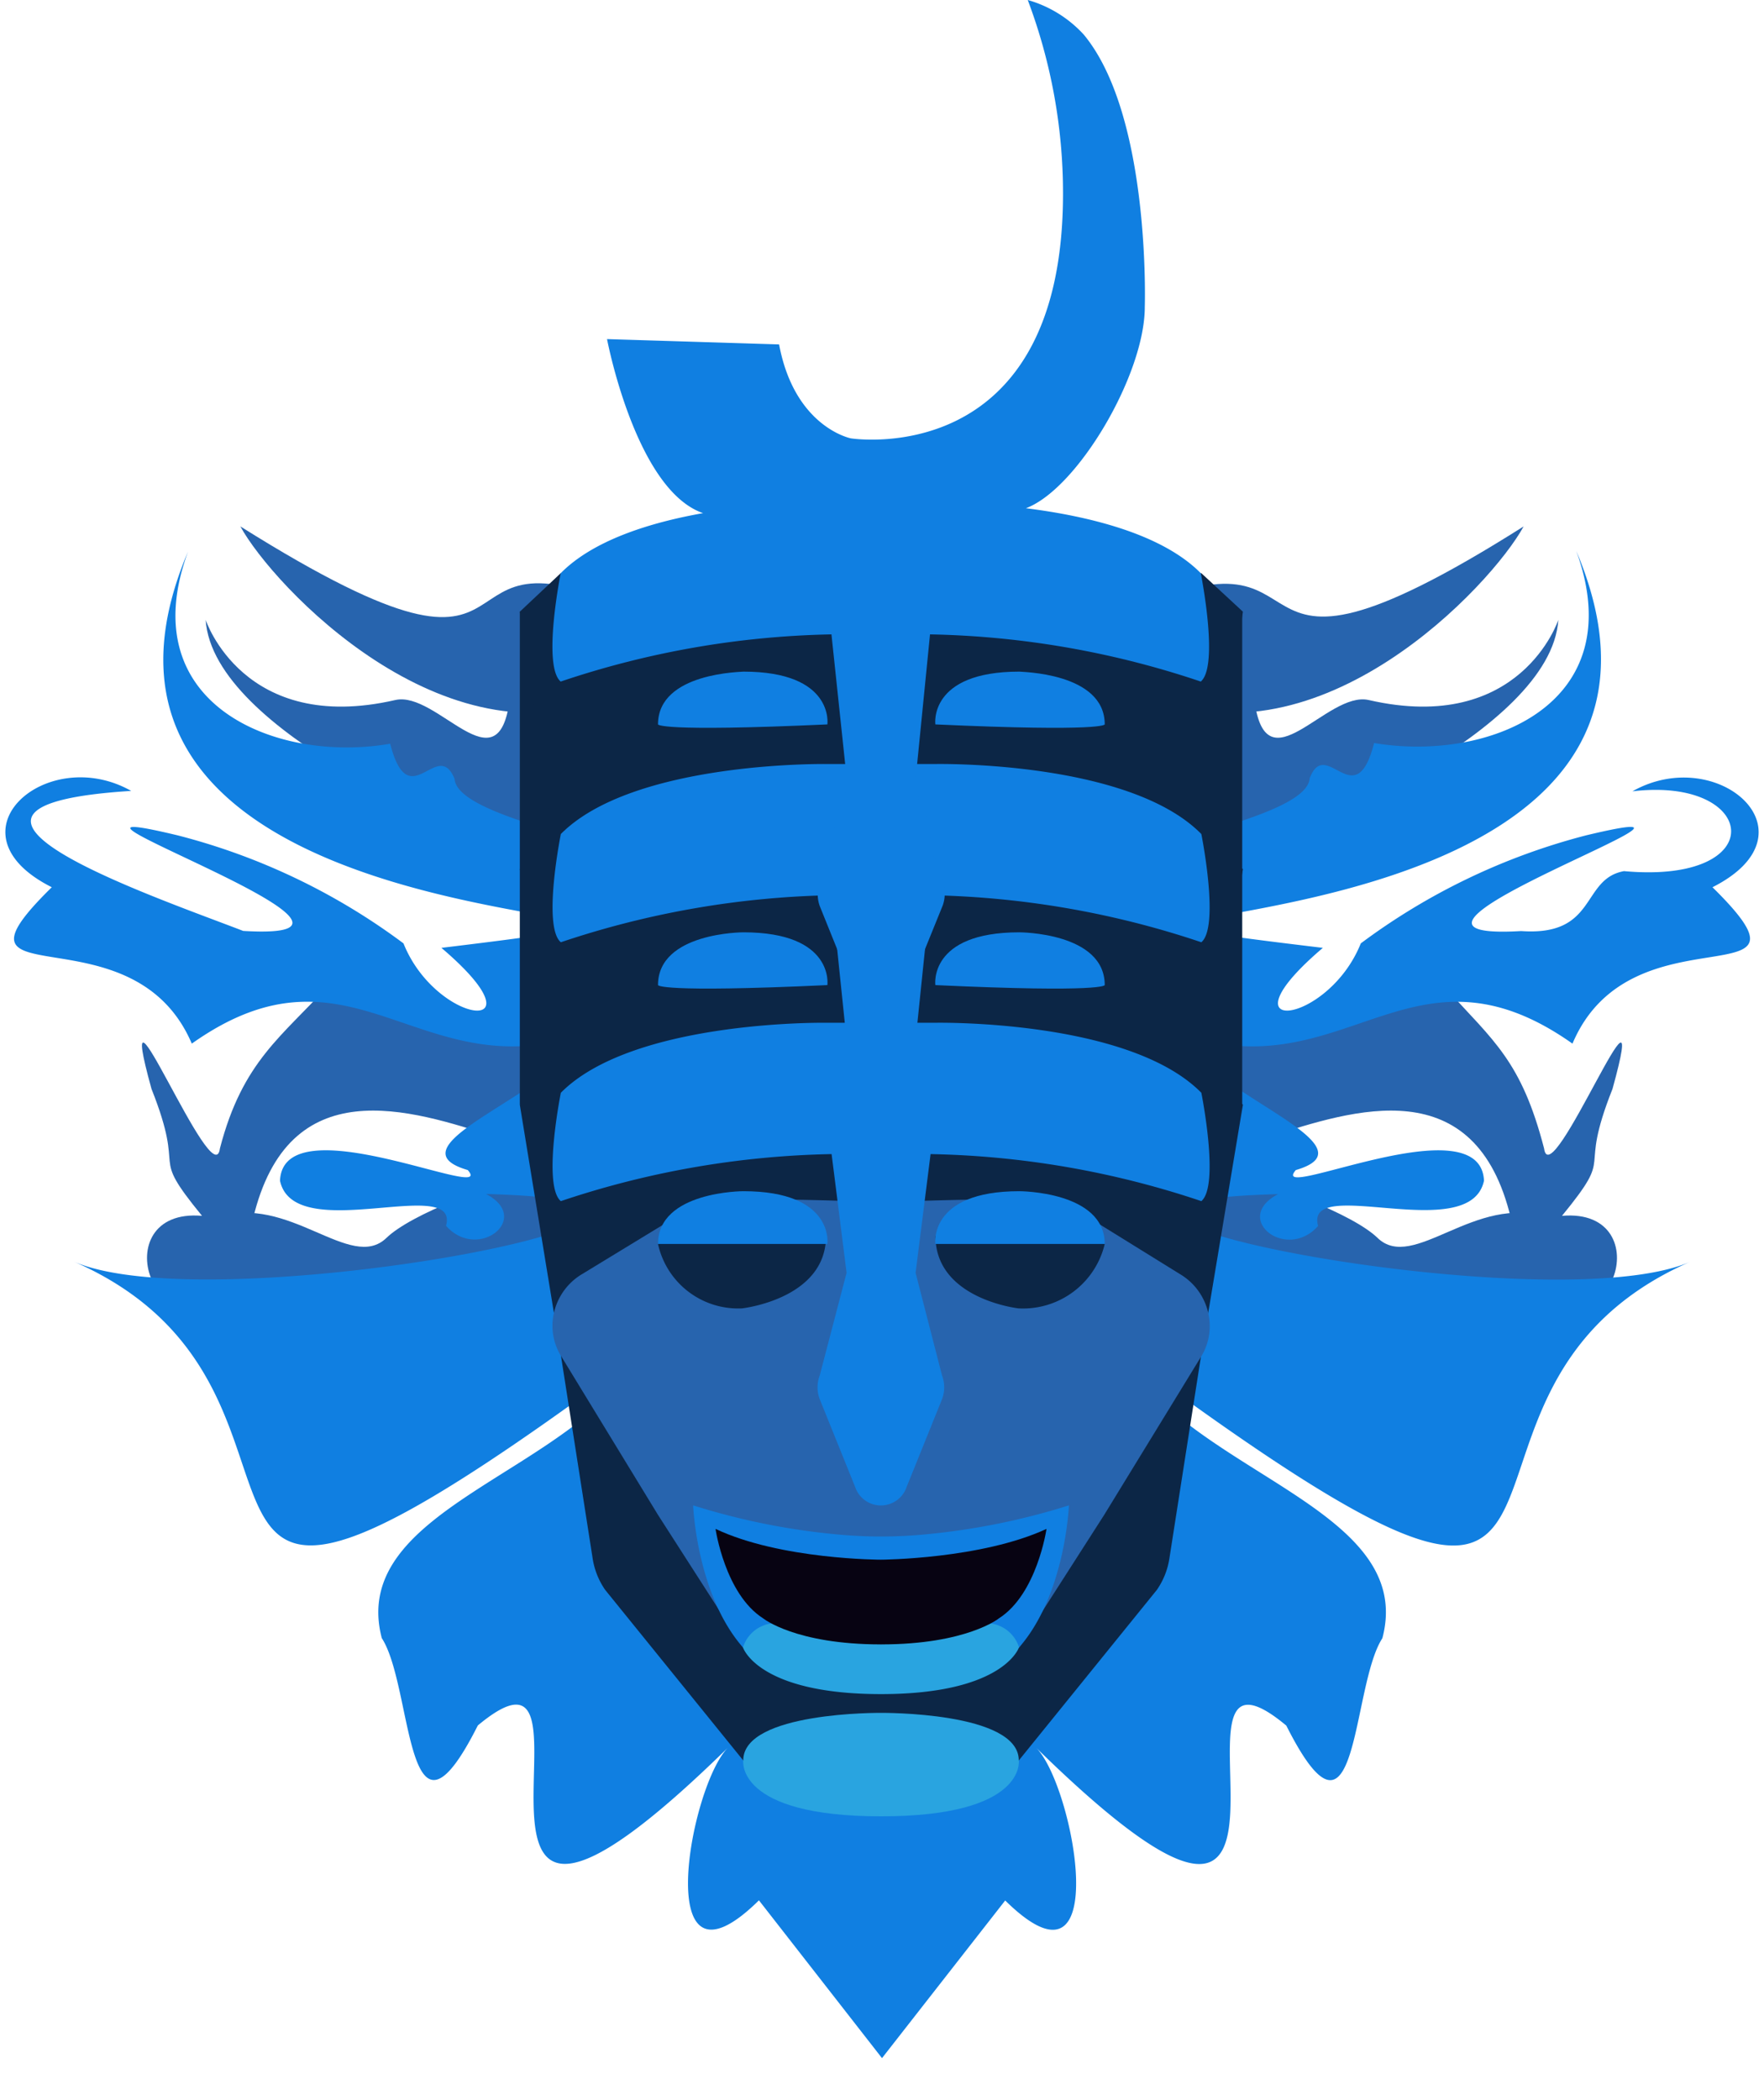
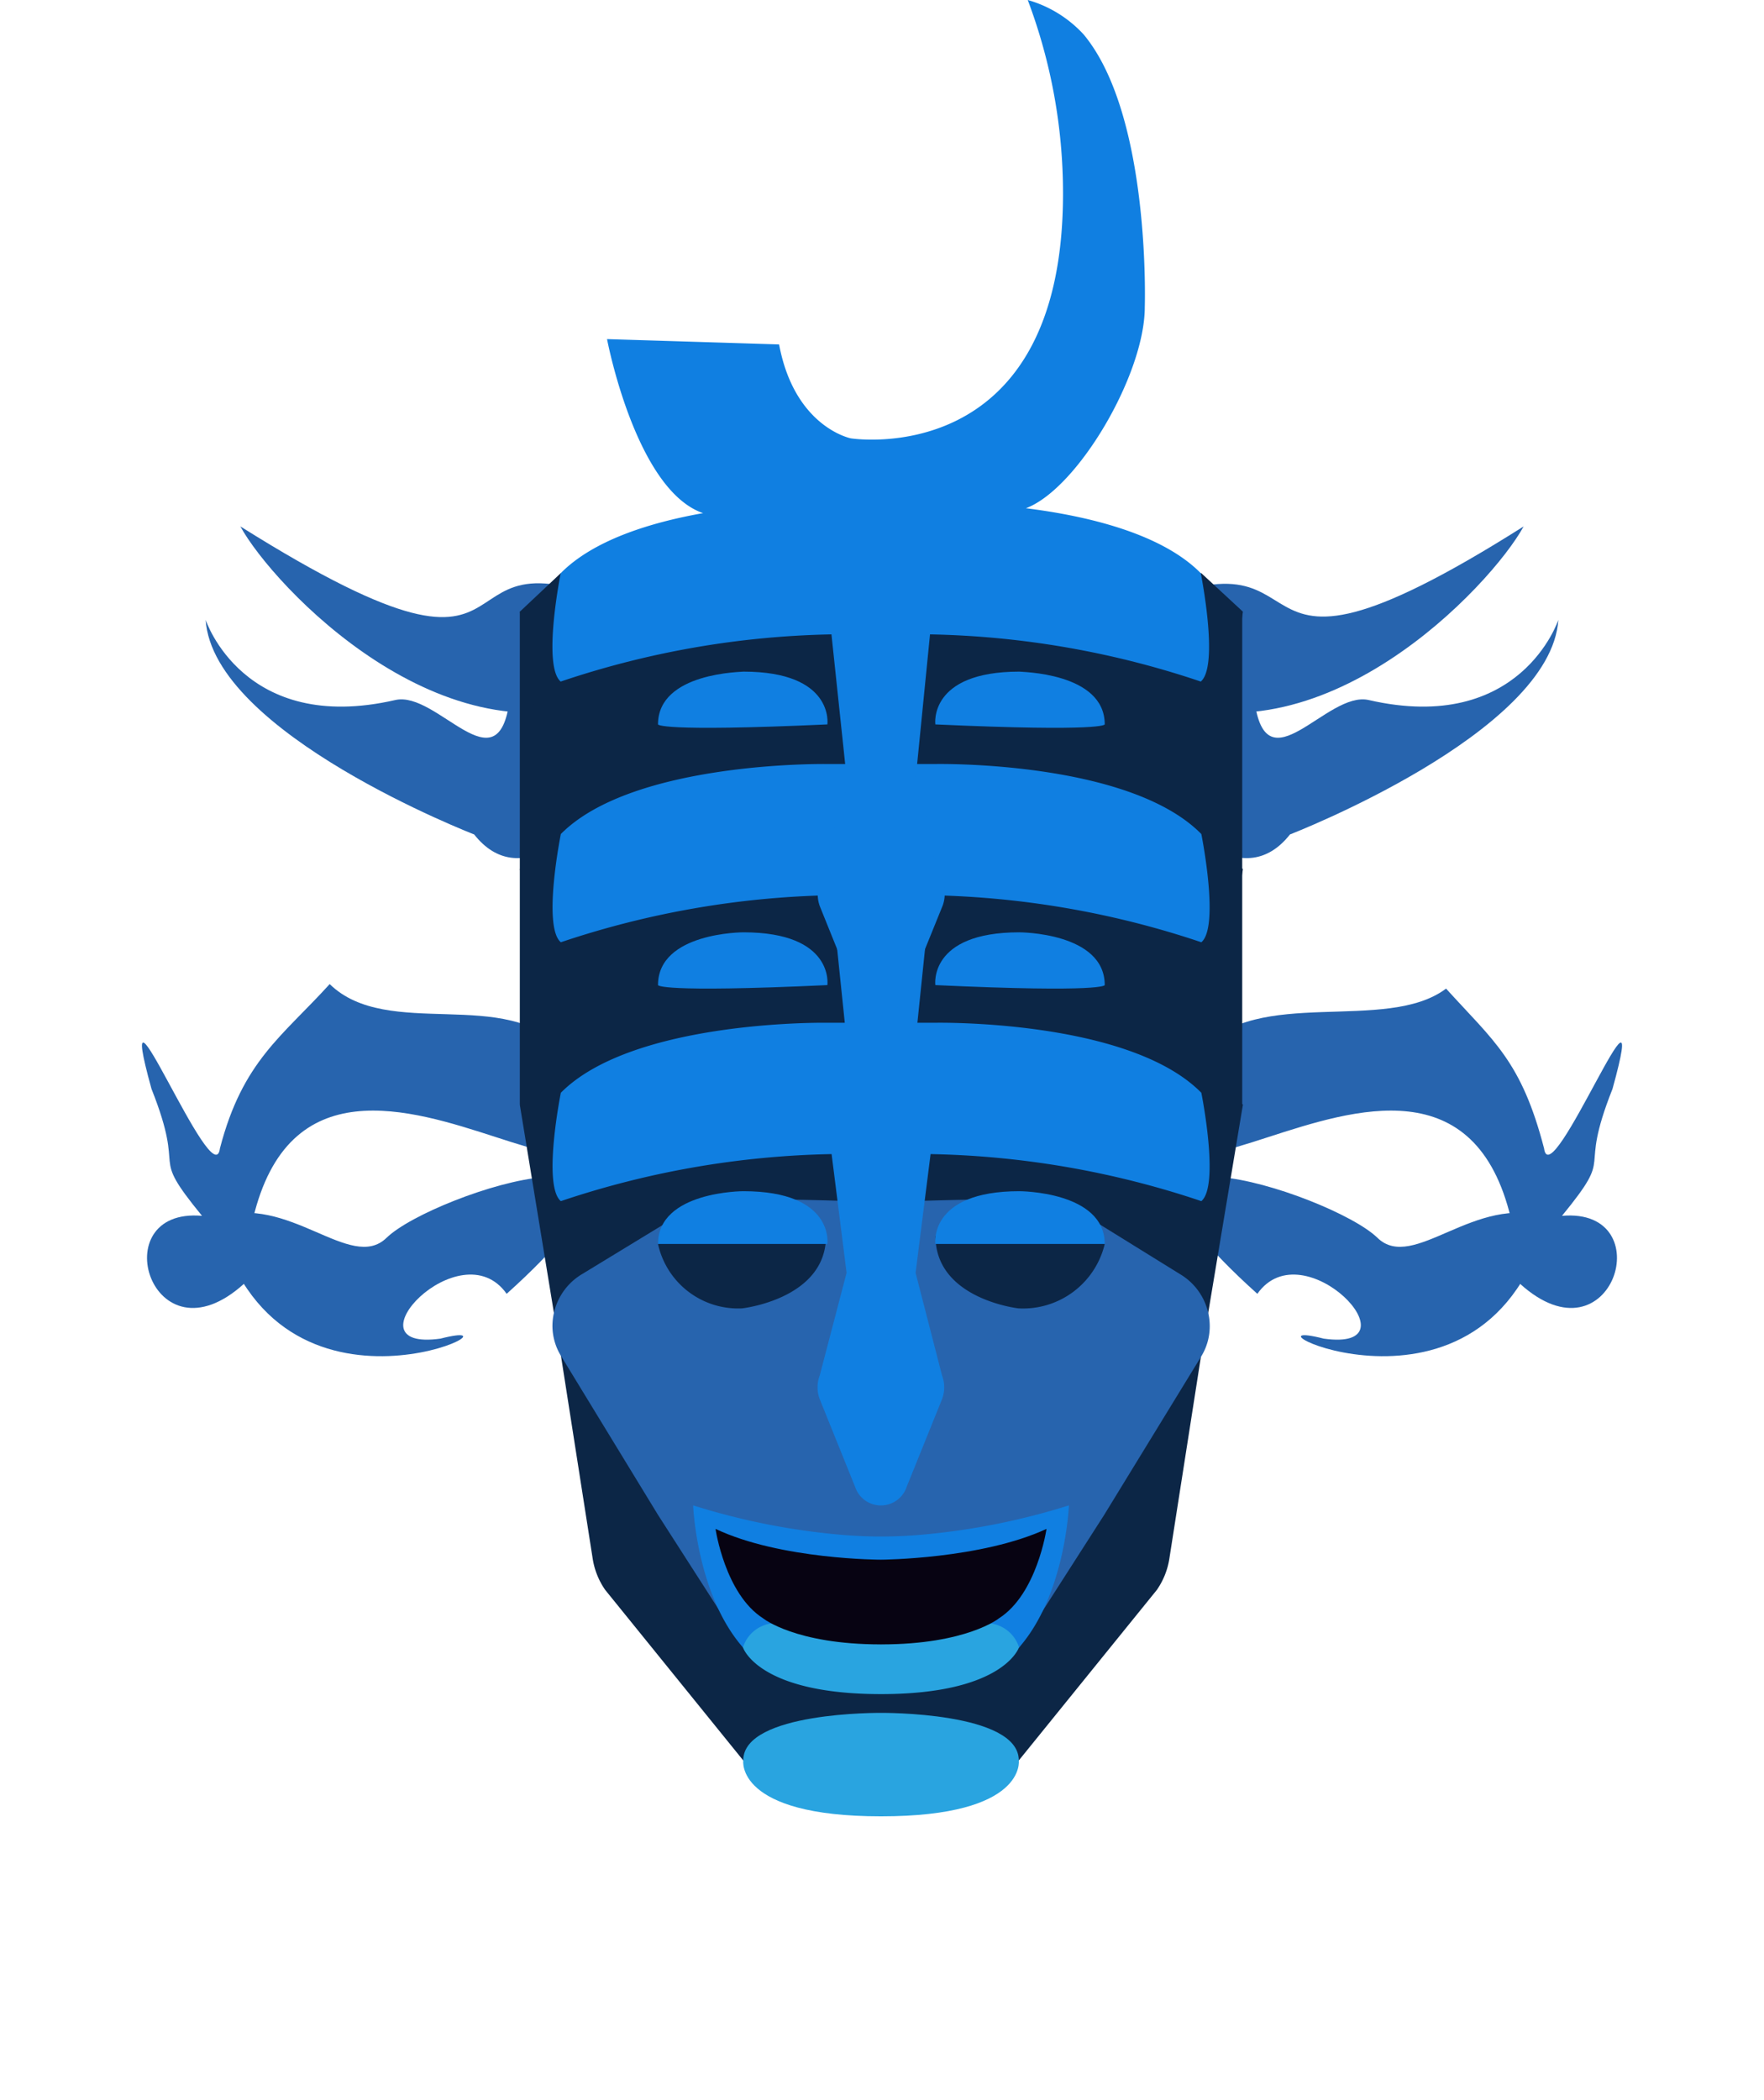
<svg xmlns="http://www.w3.org/2000/svg" xmlns:ns1="http://sodipodi.sourceforge.net/DTD/sodipodi-0.dtd" xmlns:ns2="http://www.inkscape.org/namespaces/inkscape" id="Layer_2" data-name="Layer 2" viewBox="0 0 126 150" version="1.1" ns1:docname="switch-casque.svg" ns2:version="1.3.2 (091e20e, 2023-11-25, custom)">
  <ns1:namedview id="namedview32" pagecolor="#ffffff" bordercolor="#666666" borderopacity="1.0" ns2:showpageshadow="2" ns2:pageopacity="0.0" ns2:pagecheckerboard="0" ns2:deskcolor="#d1d1d1" ns2:zoom="15.499781" ns2:cx="47.032924" ns2:cy="99.743347" ns2:window-width="1920" ns2:window-height="1018" ns2:window-x="-6" ns2:window-y="-6" ns2:window-maximized="1" ns2:current-layer="Layer_2" />
  <defs id="defs1">
    <style id="style1">.cls-1{fill:none;}.cls-2{fill:#2764ae;}.cls-3{fill:#107fe1;}.cls-4{fill:#0c2646;}.cls-5{fill:#29a4e0;}.cls-6{fill:#070312;}</style>
  </defs>
  <rect class="cls-1" width="126" height="150" id="rect1" />
  <path class="cls-2" d="M28.23,50c3-.69,7.35,6.39,8.17,0,16.29-6.74,3.9,17.78-2.53,9.6,0,0-18.65-7.21-19.18-15.33C14.69,44.28,17.39,52.49,28.23,50Z" id="path1" />
  <path class="cls-2" d="M43.76,49.75c-15.41-2.82,5-5.23,3.2,1.4-8.42.22,6.16,3.71,2.81-4.54-7.6-2.36-4.65,3.06-3.31-2.39-17.38-8.56-5.41,8.37-29.29-6.62C19.49,41.85,31.72,54.85,43.76,49.75Z" id="path2" />
  <path class="cls-2" d="M 23.549,70.287 C 20.149,74.037 17.33,75.78 15.71,82.02 c -0.45,3.51 -7.8,-14.78 -4.89,-4.25 2.57,6.47 -0.31,4.28 3.61,9.07 -7.13,-0.62 -3.6,10.82 3,4.85 C 19.15,63.23 49.73,95.78 40.17,75 36.24,70.4 27.699,74.347 23.549,70.287 Z" id="path3" ns1:nodetypes="ccccccc" />
  <path class="cls-2" d="M36.19,92.41c15.16-13.63-5.22-7.27-8.58-4-2.57,2.5-7-3.22-12.15-1.44,4.22,16.7,23.23,6.78,16,8.64C24.56,96.58,32.89,87.73,36.19,92.41Z" id="path4" />
  <path class="cls-2" d="M97.77,50c-3-.69-7.35,6.39-8.17,0-16.29-6.74-3.9,17.78,2.54,9.6,0,0,18.64-7.21,19.17-15.33C111.31,44.28,108.61,52.49,97.77,50Z" id="path5" />
  <path class="cls-2" d="M108.83,37.6c-23.44,14.83-12.16-1.79-29.29,6.61,1.34,5.46,4.29,0-3.31,2.4-3.35,8.25,11.24,4.76,2.81,4.54-1.75-6.63,18.61-4.22,3.2-1.4C94.28,54.85,106.51,41.85,108.83,37.6Z" id="path6" />
  <path class="cls-2" d="m 103.29,70.61 c 3.4,3.75 5.38,5.17 7,11.41 0.46,3.51 7.8,-14.78 4.89,-4.25 -2.57,6.47 0.31,4.28 -3.61,9.07 7.13,-0.62 3.6,10.82 -3,4.85 C 106.86,63.23 76.28,95.78 85.83,75 c 3.93,-4.6 13.181,-1.169 17.46,-4.39 z" id="path7" ns1:nodetypes="ccccccc" />
  <path class="cls-2" d="M89.81,92.41c-15.15-13.63,5.22-7.27,8.58-4,2.57,2.5,7-3.22,12.16-1.44-4.23,16.7-23.24,6.78-16,8.64C101.44,96.58,93.11,87.73,89.81,92.41Z" id="path8" />
-   <path class="cls-3" d="M63,147l8.8-11.26c7.85,7.74,4.92-8.29,2.18-10.94,23.65,23.18,7.44-10.27,17.9-1.55,5.2,10.33,4.6-2.76,6.86-6.24,2.47-9.34-13.84-11.79-18.56-20.36,40.21,29.87,18.44,3.16,40.55-6.53-10.18,4.46-53.91-4.17-29.44-4.83-3.33,1.75.6,4.84,2.86,2.27C93.14,83.85,105,89,106,84.33c-.26-5.59-15.56,1.68-13.44-.76,6-1.75-6.82-5.66-7.95-9.63,11.54,3.76,16.3-7.46,27.71.6,4.23-10,18.57-2.73,10-11.17,7.66-3.87.38-10.3-5.72-6.85,9-1.08,10,6.66-.6,5.7-3.09.56-1.88,4.67-7.35,4.28-13.74.81,18.14-10.06,4.66-6.84a46.21,46.21,0,0,0-16.11,7.72c-2.36,5.9-10.29,6.77-2.71.32-33.33-4,31.13,2.43,18.1-28.35,4,11-6.29,15.09-14.44,13.72-1.34,5.25-3.42-.53-4.6,2.51-.27,4-24.12,5.69-10.72,9.37-1.79-.29-2.69,1.16-4,1.89-2.67,3,4.1-1.13,1.34,1.66-6.87,8.07,5.93,5.38,3.36,10.36-9.18-.8,4,7.29-20.46,12.71C38.34,86.05,51.87,78.14,42.54,78.86c-2.57-5,10.23-2.29,3.36-10.36-2.76-2.79,4,1.39,1.34-1.66C45.88,66.11,45,64.66,43.19,65c13.4-3.68-10.45-5.39-10.72-9.37-1.23-3-3.25,2.73-4.6-2.51-8.1,1.41-18.47-2.76-14.44-13.72C.4,70.13,64.86,63.66,31.53,67.7c7.58,6.45-.35,5.58-2.71-.32a46.1,46.1,0,0,0-16.11-7.71c-13.49-3.24,18.4,7.64,4.66,6.82-6.73-2.59-25.28-8.92-8-10C3.32,53.07-4,59.5,3.7,63.37c-8.6,8.44,5.74,1.21,10,11.17,11.39-8.07,16.18,3.16,27.71-.6-1.13,4-14,7.88-8,9.63C35.55,86,20.25,78.74,20,84.33c1,4.7,12.87-.48,11.86,3.22,2.26,2.57,6.19-.52,2.86-2.27,24.47.66-19.26,9.29-29.44,4.83,22.11,9.69.34,36.4,40.55,6.53-4.72,8.57-21,11-18.56,20.36,2.26,3.48,1.66,16.57,6.86,6.24,10.46-8.72-5.75,24.73,17.9,1.55-2.74,2.65-5.67,18.68,2.18,10.94L63,147" id="path9" />
  <rect class="cls-4" x="37.13" y="43.69" width="51.6" height="35.21" id="rect9" />
-   <path class="cls-4" d="M85.81,40.94H40.05l-2.92,2.75L40.08,63.4l2.26,15.83a6.23,6.23,0,0,0,.89,2.4l9.86,15.49H72.77l9.86-15.49a6.23,6.23,0,0,0,.89-2.4L85.78,63.4l3-19.71Z" id="path10" />
+   <path class="cls-4" d="M85.81,40.94H40.05l-2.92,2.75L40.08,63.4l2.26,15.83l9.86,15.49H72.77l9.86-15.49a6.23,6.23,0,0,0,.89-2.4L85.78,63.4l3-19.71Z" id="path10" />
  <path class="cls-4" d="M47,51.74s.88,3.94,6.1,3.94c0,0,6,0,6-4.5C59.08,51.18,53.89,48.11,47,51.74Z" id="path11" />
  <path class="cls-3" d="M47,51.74s0,.55,12.1,0c0,0,.51-3.77-6-3.77C53.09,48,47,48,47,51.74Z" id="path12" />
  <path class="cls-4" d="M78.91,51.74s-.87,3.94-6.1,3.94c0,0-6,0-6-4.5C66.82,51.18,72,48.11,78.91,51.74Z" id="path13" />
  <path class="cls-3" d="M78.91,51.74s0,.55-12.1,0c0,0-.51-3.77,6-3.77C72.81,48,78.91,48,78.91,51.74Z" id="path14" />
  <path class="cls-4" d="M85.81,59.57H40.05l-2.92,2.51,2.95,18,2.26,14.45a5.37,5.37,0,0,0,.89,2.19l9.86,14.15H72.77l9.86-14.15a5.37,5.37,0,0,0,.89-2.19l2.26-14.45,3-18Z" id="path15" />
  <path class="cls-4" d="M47,70.36s.88,4,6.1,4c0,0,6,0,6-4.5C59.08,69.81,53.89,66.74,47,70.36Z" id="path16" />
  <path class="cls-3" d="M47,70.36s0,.56,12.1,0c0,0,.51-3.77-6-3.77C53.09,66.59,47,66.59,47,70.36Z" id="path17" />
  <path class="cls-3" d="M67.32,81.63c-1.3-3.63-.8-4.44-1.49-5.58a2.88,2.88,0,0,1-.43-1.76l1.07-10.35A64.32,64.32,0,0,1,85.81,67.3c1.33-1.12,0-7.73,0-7.73-5.19-5.28-19-5-19-5H59.06s-13.82-.23-19,5c0,0-1.33,6.61,0,7.73a64.32,64.32,0,0,1,19.34-3.36l1.07,10.35A2.88,2.88,0,0,1,60,76.05c-.69,1.14-.19,2-1.49,5.58a2.37,2.37,0,0,0,0,1.68l2.53,6.27a1.94,1.94,0,0,0,3.68,0l2.53-6.27A2.37,2.37,0,0,0,67.32,81.63Z" id="path18" />
  <path class="cls-4" d="M78.91,70.36s-.87,4-6.1,4c0,0-6,0-6-4.5C66.82,69.81,72,66.74,78.91,70.36Z" id="path19" />
  <path class="cls-3" d="M78.91,70.36s0,.56-12.1,0c0,0-.51-3.77,6-3.77C72.81,66.59,78.91,66.59,78.91,70.36Z" id="path20" />
  <path class="cls-4" d="M85.81,76.39H40.05l-2.92,2.52,2.95,18,2.26,14.45a5.36,5.36,0,0,0,.89,2.2l9.86,12.18,9.84,2,9.84-2,9.86-12.18a5.36,5.36,0,0,0,.89-2.2L85.78,96.9l3-18Z" id="path21" />
  <path class="cls-2" d="M84.28,91,76,85.87c-1.77-.47-13,0-13,0s-11.26-.47-13,0L41.58,91a4.33,4.33,0,0,0-2.12,3.68,4.11,4.11,0,0,0,.62,2.18L47,108.2l6.08,9.47,9.86,1.41,9.86-1.41,6.07-9.47,6.92-11.3a4.11,4.11,0,0,0,.62-2.18A4.33,4.33,0,0,0,84.28,91Z" id="path22" />
  <path class="cls-4" d="M47,88.85a5.86,5.86,0,0,0,6,4.6s6-.66,6-5.16C59.08,88.29,53.89,85.23,47,88.85Z" id="path23" />
  <path class="cls-5" d="M72.77,125.73c0-3.48-9.84-3.39-9.84-3.39s-9.84-.09-9.84,3.39c0,0-.59,4,9.84,4S72.77,125.73,72.77,125.73Z" id="path24" />
  <path class="cls-5" d="M70.63,115.94c-1.92-.08-7.7,1.51-7.7,1.51s-5.78-1.59-7.7-1.51a1.71,1.71,0,0,0-2.16,1.73S54.13,121,62.93,121s9.86-3.35,9.86-3.35A1.71,1.71,0,0,0,70.63,115.94Z" id="path25" />
  <path class="cls-3" d="M47,88.85h12.1s.51-3.77-6-3.77C53.09,85.08,47,85.08,47,88.85Z" id="path26" />
  <path class="cls-3" d="M59.65,109.58a49.2,49.2,0,0,1-10.14-2.06s.24,6.36,3.56,10.15a2.46,2.46,0,0,1,2.16-1.73l7.7-4.54,7.7,4.54a2.46,2.46,0,0,1,2.16,1.73c3.32-3.79,3.56-10.15,3.56-10.15a49.2,49.2,0,0,1-10.14,2.06A32.68,32.68,0,0,1,59.65,109.58Z" id="path27" />
  <path class="cls-6" d="M62.93,111.4s-7.17,0-11.82-2.2c0,0,.67,4.65,3.4,6.39,0,0,2.3,1.86,8.42,1.86s8.42-1.86,8.42-1.86c2.73-1.74,3.4-6.39,3.4-6.39C70.09,111.36,62.93,111.4,62.93,111.4Z" id="path28" />
  <path class="cls-3" d="M65.4,90.91l1.07-8.48a64.32,64.32,0,0,1,19.34,3.36c1.33-1.12,0-7.74,0-7.74-5.19-5.27-19-5-19-5H59.06s-13.82-.23-19,5c0,0-1.33,6.62,0,7.74a64.32,64.32,0,0,1,19.34-3.36l1.07,8.48-1.92,7.34a2.37,2.37,0,0,0,0,1.68l2.53,6.27a1.94,1.94,0,0,0,3.68,0l2.53-6.27a2.37,2.37,0,0,0,0-1.68Z" id="path29" />
  <path class="cls-4" d="M78.91,88.85a6,6,0,0,1-6.16,4.6s-5.93-.66-5.93-5.16C66.82,88.29,72,85.23,78.91,88.85Z" id="path30" />
  <path class="cls-3" d="M78.91,88.85H66.81s-.51-3.77,6-3.77C72.81,85.08,78.91,85.08,78.91,88.85Z" id="path31" />
  <path class="cls-3" d="M75.93,13.81A39.12,39.12,0,0,0,73.41,0a8.62,8.62,0,0,1,4,2.47c4.81,5.8,4.36,19.46,4.36,19.46,0,4.84-4.82,13-8.49,14.37,4.31.54,9.67,1.78,12.49,4.64,0,0,1.33,6.62,0,7.74a64.16,64.16,0,0,0-19.34-3.37L65.4,55.67a2.57,2.57,0,0,0,.36,1.65c.79,1.2.22,2,1.57,5.7a2.4,2.4,0,0,1,0,1.67L64.77,71a1.94,1.94,0,0,1-3.68,0l-2.53-6.27a2.4,2.4,0,0,1,0-1.67c1.35-3.75.78-4.5,1.56-5.7a2.51,2.51,0,0,0,.37-1.65L59.39,45.31a64.16,64.16,0,0,0-19.34,3.37c-1.33-1.12,0-7.74,0-7.74,2.33-2.36,6.39-3.62,10.17-4.29C45.4,35,43.36,24.22,43.36,24.22l12.29.38c1.11,5.93,5.13,6.71,5.13,6.71S75.93,33.71,75.93,13.81Z" id="path32" />
</svg>